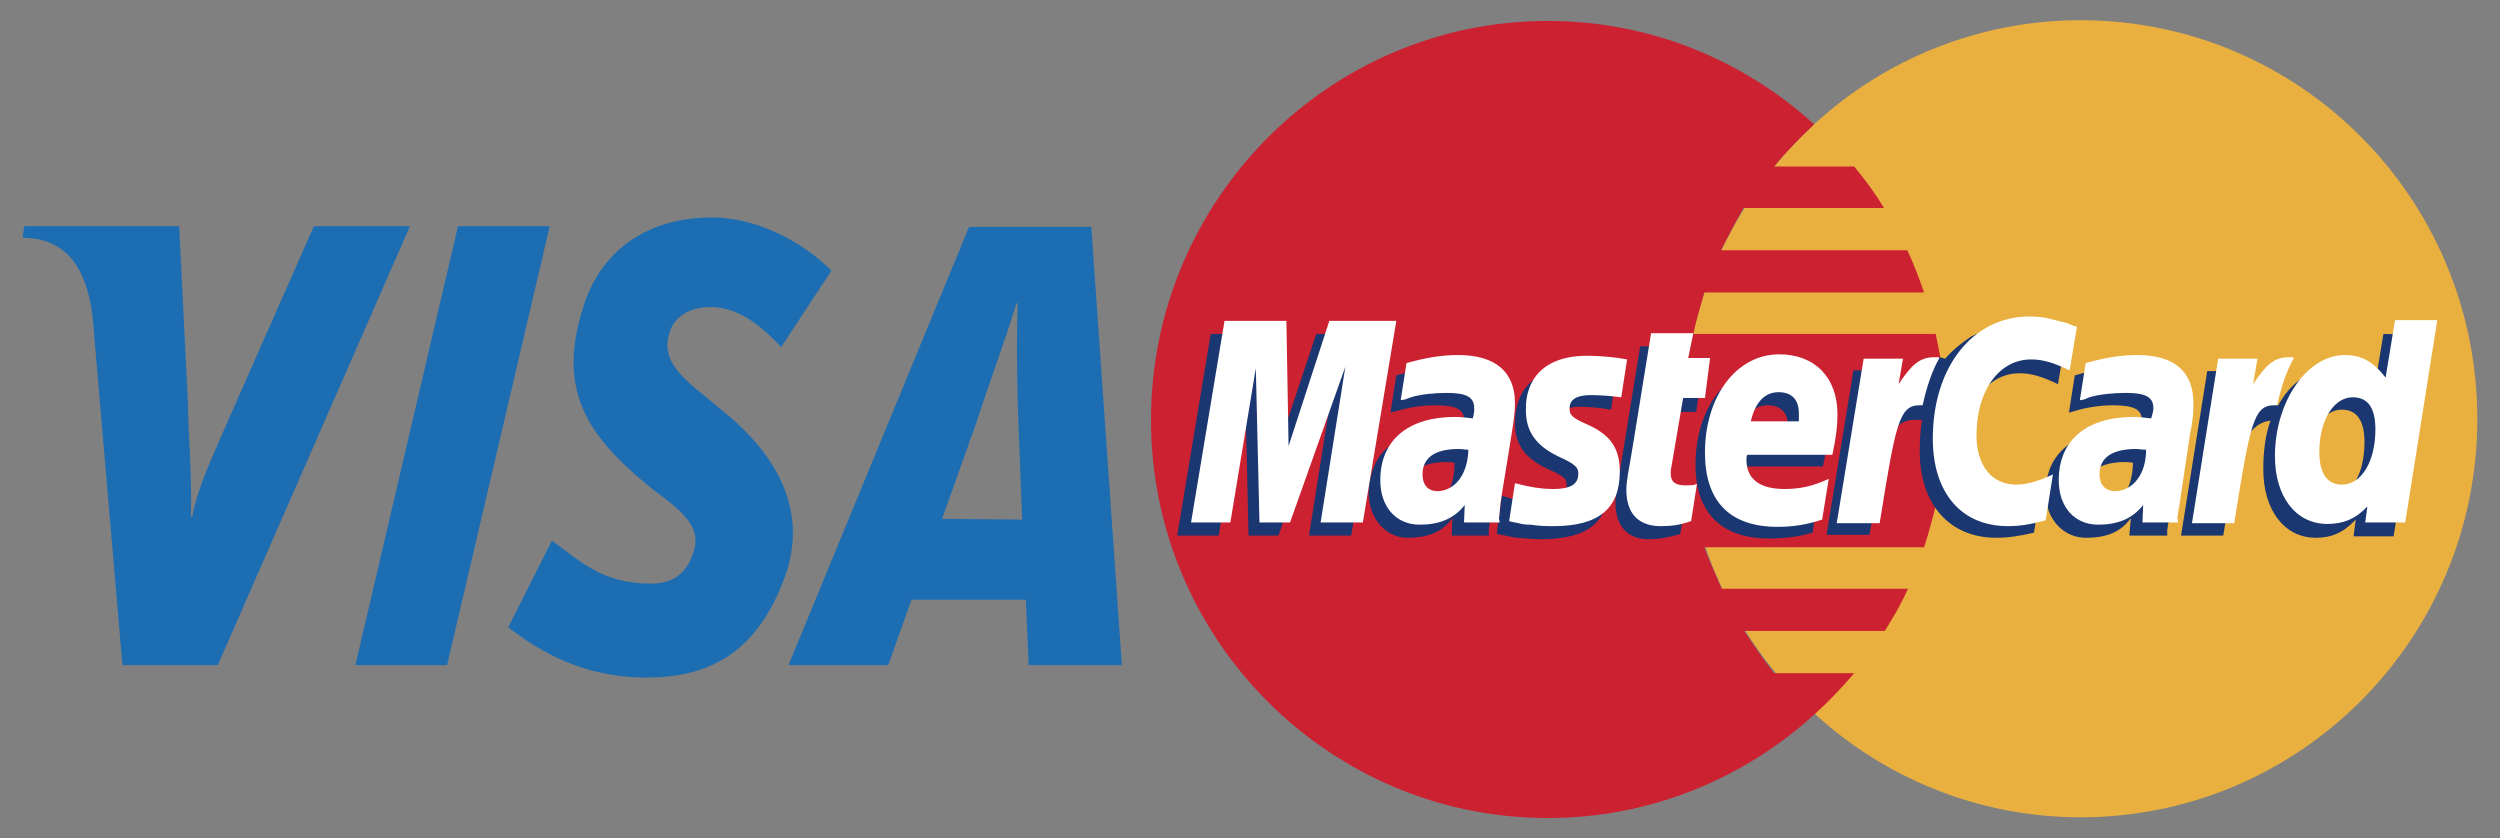
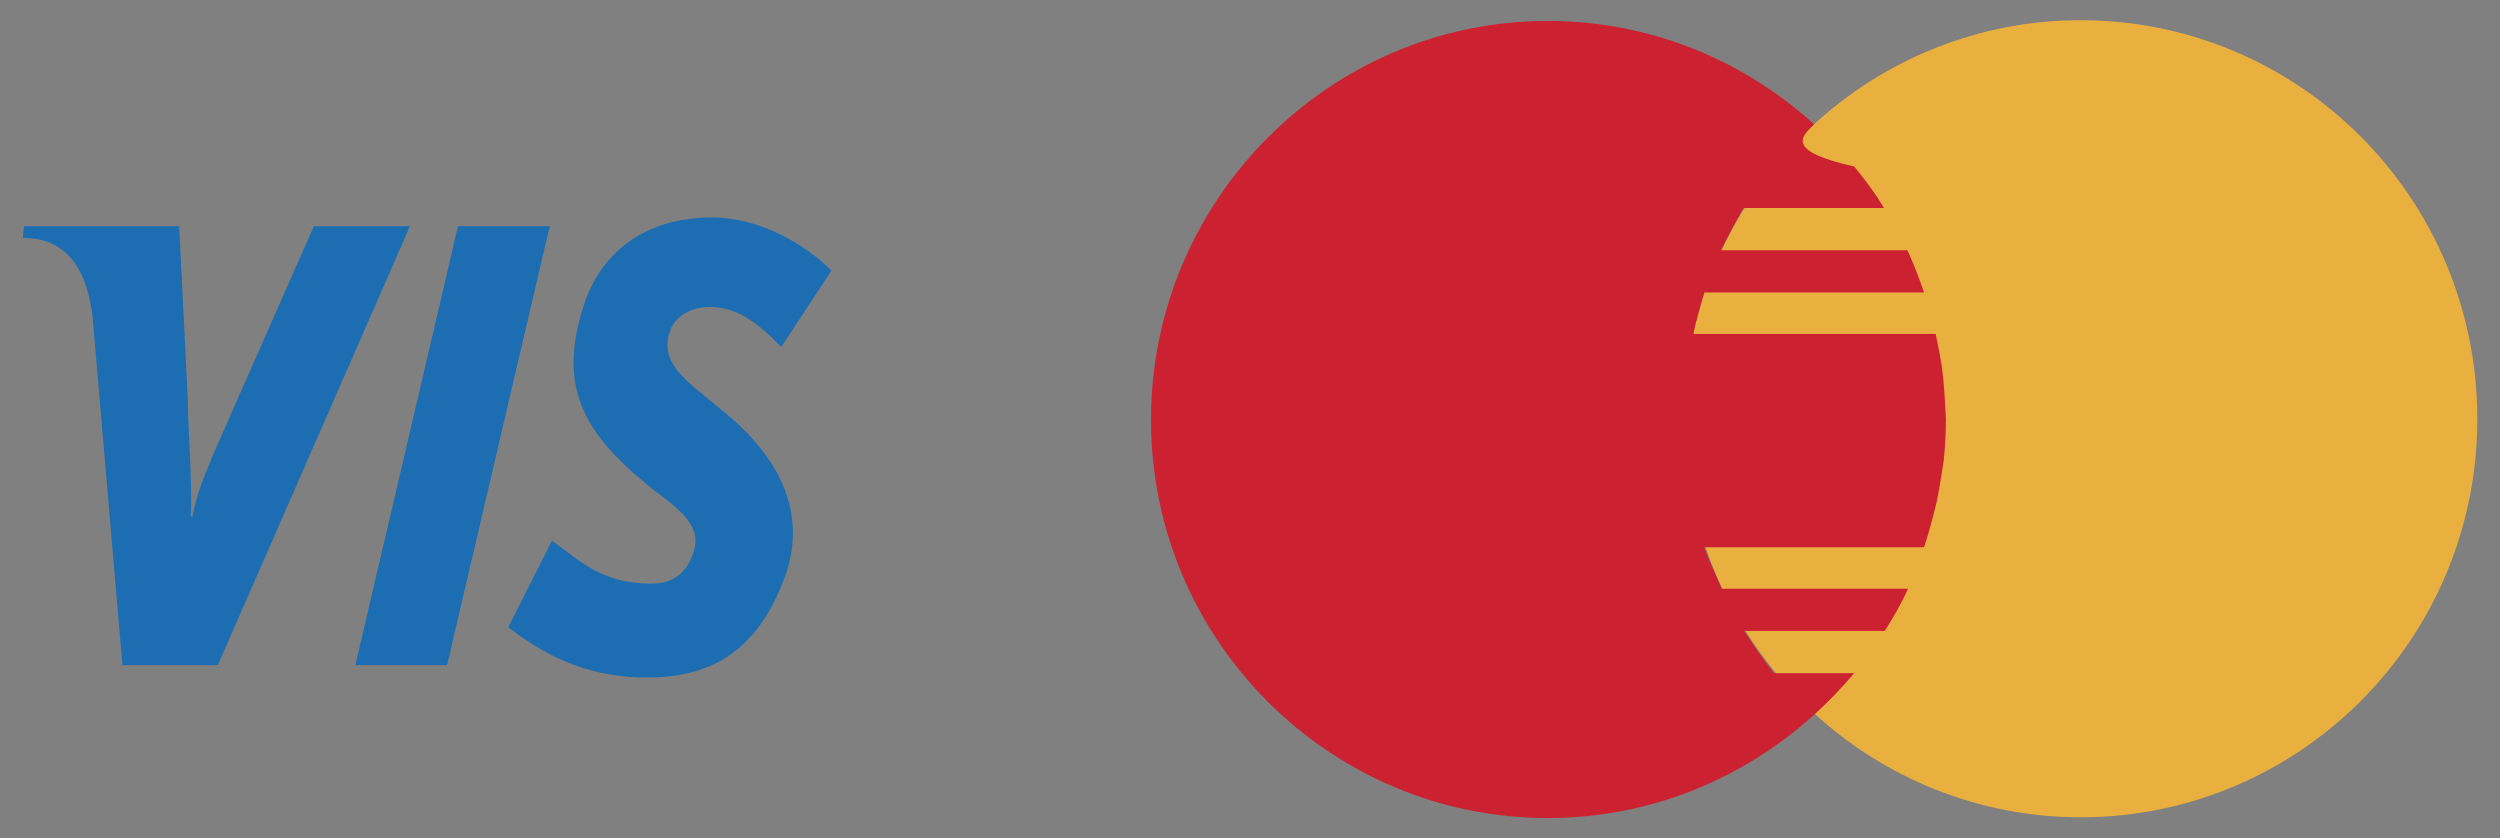
<svg xmlns="http://www.w3.org/2000/svg" version="1.1" width="340" height="114" viewBox="0 0 340 114" xml:space="preserve">
  <rect x="0" y="0" width="340" height="114" fill="#808080" stroke="none" />
  <desc>Created with Fabric.js 5.2.4</desc>
  <defs>
</defs>
  <rect x="0" y="0" width="100%" height="100%" fill="transparent" />
  <g transform="matrix(1 0 0 1 170 57)" id="5a68e634-0c67-4924-a024-d25d75102e38">
    <rect style="stroke: none; stroke-width: 1; stroke-dasharray: none; stroke-linecap: butt; stroke-dashoffset: 0; stroke-linejoin: miter; stroke-miterlimit: 4; fill: rgb(255,255,255); fill-rule: nonzero; opacity: 1; visibility: hidden;" vector-effect="non-scaling-stroke" x="-170" y="-57" rx="0" ry="0" width="340" height="114" />
  </g>
  <g transform="matrix(Infinity NaN NaN Infinity 0 0)" id="6ae49c9f-f33c-4225-928c-8fd621de08f1">
</g>
  <g transform="matrix(0.99 0 0 0.99 170 57)">
    <g style="" vector-effect="non-scaling-stroke">
      <g transform="matrix(1 0 0 1 114.1 -0.05)">
        <path style="stroke: none; stroke-width: 1; stroke-dasharray: none; stroke-linecap: butt; stroke-dashoffset: 0; stroke-linejoin: miter; stroke-miterlimit: 4; fill: rgb(233,176,64); fill-rule: evenodd; opacity: 1;" vector-effect="non-scaling-stroke" transform=" translate(-284.8, -58.45)" d="M 248.3 99 C 257.9 107.8 270.8 113.2 284.8 113.2 C 314.9 113.2 339.3 88.7 339.3 58.5 C 339.3 28.2 314.9 3.7 284.8 3.7 C 270.8 3.7 257.9 9.1 248.3 17.9 C 237.3 28 230.3 42.4 230.3 58.5 C 230.4 74.5 237.3 89 248.3 99 L 248.3 99 z" stroke-linecap="round" />
      </g>
      <g transform="matrix(1 0 0 1 41 0.05)">
-         <path style="stroke: none; stroke-width: 1; stroke-dasharray: none; stroke-linecap: butt; stroke-dashoffset: 0; stroke-linejoin: miter; stroke-miterlimit: 4; fill: rgb(204,33,49); fill-rule: evenodd; opacity: 1;" vector-effect="non-scaling-stroke" transform=" translate(-211.7, -58.55)" d="M 265.9 52.6 C 265.7 50.6 265.3 48.8 264.9 46.8 L 231.6 46.8 C 232 44.8 232.6 43 233.1 41.1 L 263.3 41.1 C 262.6 39.1 261.9 37.2 261 35.3 L 235.4 35.3 C 236.4 33.3 237.4 31.4 238.5 29.5 L 257.8 29.5 C 256.6 27.5 255.2 25.6 253.7 23.8 L 242.7 23.8 C 244.4 21.7 246.3 19.8 248.2 18 C 238.5 9.2 225.7 3.8 211.6 3.8 C 181.6 3.8 157.1 28.4 157.1 58.6 C 157.1 88.8 181.6 113.3 211.6 113.3 C 225.7 113.3 238.5 107.9 248.2 99.1 C 250.2 97.3 252 95.4 253.7 93.4 L 242.7 93.4 C 241.2 91.5 239.9 89.6 238.6 87.6 L 257.9 87.6 C 259.1 85.7 260.2 83.8 261.1 81.8 L 235.5 81.8 C 234.7 79.9 233.8 78 233.1 76.1 L 263.3 76.1 C 264 74 264.5 72 265 70 C 265.4 68.1 265.7 66.2 266 64.2 C 266.2 62.3 266.3 60.4 266.3 58.5 C 266.2 56.5 266.1 54.5 265.9 52.6 L 265.9 52.6 z" stroke-linecap="round" />
+         <path style="stroke: none; stroke-width: 1; stroke-dasharray: none; stroke-linecap: butt; stroke-dashoffset: 0; stroke-linejoin: miter; stroke-miterlimit: 4; fill: rgb(204,33,49); fill-rule: evenodd; opacity: 1;" vector-effect="non-scaling-stroke" transform=" translate(-211.7, -58.55)" d="M 265.9 52.6 C 265.7 50.6 265.3 48.8 264.9 46.8 L 231.6 46.8 C 232 44.8 232.6 43 233.1 41.1 L 263.3 41.1 C 262.6 39.1 261.9 37.2 261 35.3 L 235.4 35.3 C 236.4 33.3 237.4 31.4 238.5 29.5 L 257.8 29.5 C 256.6 27.5 255.2 25.6 253.7 23.8 C 244.4 21.7 246.3 19.8 248.2 18 C 238.5 9.2 225.7 3.8 211.6 3.8 C 181.6 3.8 157.1 28.4 157.1 58.6 C 157.1 88.8 181.6 113.3 211.6 113.3 C 225.7 113.3 238.5 107.9 248.2 99.1 C 250.2 97.3 252 95.4 253.7 93.4 L 242.7 93.4 C 241.2 91.5 239.9 89.6 238.6 87.6 L 257.9 87.6 C 259.1 85.7 260.2 83.8 261.1 81.8 L 235.5 81.8 C 234.7 79.9 233.8 78 233.1 76.1 L 263.3 76.1 C 264 74 264.5 72 265 70 C 265.4 68.1 265.7 66.2 266 64.2 C 266.2 62.3 266.3 60.4 266.3 58.5 C 266.2 56.5 266.1 54.5 265.9 52.6 L 265.9 52.6 z" stroke-linecap="round" />
      </g>
      <g transform="matrix(1 0 0 1 75.8 2.05)">
-         <path style="stroke: none; stroke-width: 1; stroke-dasharray: none; stroke-linecap: butt; stroke-dashoffset: 0; stroke-linejoin: miter; stroke-miterlimit: 4; fill: rgb(27,55,113); fill-rule: evenodd; opacity: 1;" vector-effect="non-scaling-stroke" transform=" translate(-246.5, -60.55)" d="M 229.8 74.3 C 228 74.8 226.7 75 225.4 75 C 222.6 75 220.9 73.2 220.9 70 C 220.9 69.3 221 68.7 221.1 67.9 L 221.5 65.7 L 221.8 63.9 L 224.3 48.5 L 229.9 48.5 L 229.2 51.9 L 232.8 51.9 L 232 57.5 L 228.4 57.5 L 226.9 66.7 C 226.8 67.2 226.8 67.4 226.8 67.7 C 226.8 68.9 227.4 69.4 228.8 69.4 C 229.5 69.4 230 69.3 230.6 69.2 L 229.8 74.3 L 229.8 74.3 z M 248 74.1 C 245.9 74.7 244 74.9 242 74.9 C 235.6 74.9 231.9 71.5 231.9 64.8 C 231.9 57 236.2 51.3 242.2 51.3 C 247 51.3 250.1 54.5 250.1 59.5 C 250.1 61.2 249.9 62.8 249.4 65 L 237.6 65 C 237.5 65.4 237.5 65.6 237.5 65.7 C 237.5 68.3 239.3 69.7 242.7 69.7 C 244.9 69.7 246.7 69.2 248.8 68.3 L 248 74.1 z M 244.6 60.6 L 244.6 59.5 C 244.6 57.6 243.6 56.6 241.8 56.6 C 239.9 56.6 238.6 58 238 60.6 L 244.6 60.6 L 244.6 60.6 L 244.6 60.6 z M 184.6 74.5 L 178.8 74.5 L 182.2 53.1 L 174.6 74.5 L 170.5 74.5 L 170 53.2 L 166.4 74.5 L 160.7 74.5 L 165.3 46.8 L 173.9 46.8 L 174.1 63.9 L 179.8 46.8 L 189.2 46.8 L 184.6 74.5 L 184.6 74.5 z M 198.8 64.5 C 198.2 64.4 198.1 64.4 197.7 64.4 C 194.3 64.4 192.6 65.7 192.6 67.8 C 192.6 69.2 193.4 70.2 194.8 70.2 C 197.6 70.1 198.8 67.8 198.8 64.5 L 198.8 64.5 z M 203.5 74.5 L 198.4 74.5 L 198.5 72.1 C 197.2 73.9 195.4 74.8 192.3 74.8 C 189.5 74.8 187 72.3 187 68.6 C 187 67.6 187.2 66.6 187.5 65.7 C 188.5 62.2 191.9 60.1 197.3 60 C 198 60 199 60 199.9 60.1 C 200.1 59.4 200.1 59.1 200.1 58.6 C 200.1 57.1 198.9 56.6 196.1 56.6 C 194.4 56.6 192.5 56.9 191.2 57.3 L 190.4 57.5 L 190 57.6 L 190.8 52.5 C 193.5 51.7 195.5 51.3 197.7 51.3 C 202.8 51.3 205.5 53.7 205.5 58 C 205.5 59.1 205.6 60 205.2 62.4 L 203.9 70.5 L 203.7 71.9 L 203.6 73 L 203.5 73.7 L 203.5 74.5 L 203.5 74.5 z M 276.4 52.2 C 278.1 52.2 279.6 52.7 281.7 53.7 L 282.7 47.7 C 282.1 47.4 282 47.4 281.2 47.1 L 278.8 46.4 C 278.1 46.2 277.1 46.1 276.1 46.1 C 273.2 46.1 271.5 46.2 269.7 47.2 C 268.7 47.9 267.5 48.7 266.2 50.2 L 265.5 50 L 259.5 54.2 L 259.8 51.8 L 253.6 51.8 L 249.9 74.4 L 255.8 74.4 L 258 62.3 C 258 62.3 258.8 60.6 259.2 60 C 260.3 58.6 261.3 58.6 262.5 58.6 L 263 58.6 C 262.8 60 262.7 61.5 262.7 62.9 C 262.7 70.2 266.8 74.8 273.2 74.8 C 274.8 74.8 276.2 74.6 278.4 74.1 L 279.4 67.7 C 277.5 68.7 275.8 69.2 274.4 69.2 C 270.9 69.2 268.9 66.6 268.9 62.4 C 268.9 56.5 272 52.2 276.4 52.2 L 276.4 52.2 z M 326.4 46.8 L 325.1 54.7 C 323.7 52.5 322 51.5 319.7 51.5 C 316.6 51.5 313.7 53.3 311.9 56.7 L 311.9 56.6 L 308.1 54.3 L 308.5 51.9 L 302.2 51.9 L 298.6 74.5 L 304.4 74.5 L 306.4 62.4 C 306.4 62.4 307.9 60.7 308.3 60.1 C 309.3 59 310.2 58.8 310.9 58.7 C 310.2 60.6 309.9 62.8 309.9 65.4 C 309.9 71 312.8 74.8 317.1 74.8 C 319.3 74.8 320.9 74.1 322.6 72.3 L 322.3 74.6 L 327.8 74.6 L 332.3 46.9 L 326.4 46.8 L 326.4 46.8 z M 319.1 69.2 C 317.1 69.2 316.1 67.7 316.1 64.8 C 316.1 60.4 318 57.2 320.7 57.2 C 322.8 57.2 323.8 58.8 323.8 61.6 C 323.8 66.1 322 69.2 319.1 69.2 L 319.1 69.2 z M 292 64.5 C 291.4 64.4 291.3 64.4 290.9 64.4 C 287.5 64.4 285.8 65.7 285.8 67.8 C 285.8 69.2 286.6 70.2 288 70.2 C 290.7 70.1 291.9 67.8 292 64.5 z M 296.7 74.5 L 291.5 74.5 L 291.7 72.1 C 290.4 73.9 288.6 74.8 285.5 74.8 C 282.6 74.8 280 72.4 280 68.6 C 280 63.2 284 60 290.4 60 C 291.1 60 292.1 60 292.9 60.1 C 293.1 59.4 293.2 59.1 293.2 58.6 C 293.2 57.1 292 56.6 289.2 56.6 C 287.6 56.6 285.6 56.9 284.3 57.3 L 283.6 57.5 L 283.2 57.6 L 284 52.5 C 286.7 51.7 288.7 51.3 290.9 51.3 C 296 51.3 298.6 53.7 298.6 58 C 298.6 59.1 298.8 60 298.3 62.4 L 297.1 70.5 L 297 72 L 296.8 73.1 L 296.7 73.8 L 296.7 74.5 L 296.7 74.5 L 296.7 74.5 z M 215.9 56.8 C 217 56.8 218.6 56.9 220.3 57.2 L 221.1 51.9 C 219.4 51.7 217.1 51.4 215.8 51.4 C 209.2 51.4 207.1 55 207.1 59.1 C 207.1 61.8 208.3 63.8 211.5 65.3 C 213.9 66.4 214.2 66.6 214.2 67.7 C 214.2 69.1 213 70 210.7 70 C 208.9 70 207.2 69.7 205.3 69 L 204.6 74.2 L 204.7 74.3 L 205.8 74.5 C 206.2 74.6 206.6 74.7 207.3 74.8 C 208.7 74.9 209.9 75 210.7 75 C 217.3 75 220 72.5 220 67.5 C 220 64.4 218.5 62.5 215.6 61.2 C 213.1 60.1 212.8 59.9 212.8 58.8 C 213 57.7 214.1 56.8 215.9 56.8 L 215.9 56.8 z" stroke-linecap="round" />
-       </g>
+         </g>
      <g transform="matrix(1 0 0 1 77.5 0.35)">
-         <path style="stroke: none; stroke-width: 1; stroke-dasharray: none; stroke-linecap: butt; stroke-dashoffset: 0; stroke-linejoin: miter; stroke-miterlimit: 4; fill: rgb(255,255,255); fill-rule: evenodd; opacity: 1;" vector-effect="non-scaling-stroke" transform=" translate(-248.2, -58.85)" d="M 284.3 45.8 L 283.3 51.8 C 281.2 50.8 279.7 50.3 278 50.3 C 273.6 50.3 270.5 54.6 270.5 60.7 C 270.5 64.9 272.6 67.5 276 67.5 C 277.4 67.5 279.1 67 281 66.1 L 280 72.4 C 277.8 73 276.4 73.2 274.8 73.2 C 268.4 73.2 264.5 68.6 264.5 61.2 C 264.5 51.3 270 44.4 277.8 44.4 C 278.8 44.4 279.8 44.5 280.5 44.7 L 282.9 45.3 C 283.6 45.6 283.8 45.7 284.3 45.8 L 284.3 45.8 z M 265.3 50 L 264.7 50 C 262.7 50 261.6 51 259.8 53.7 L 260.4 50.2 L 255 50.2 L 251.3 72.8 L 257.2 72.8 C 259.4 59 259.9 56.6 262.7 56.6 L 263.1 56.6 C 263.7 53.9 264.4 51.9 265.4 50.1 L 265.3 50 L 265.3 50 z M 231.3 72.5 C 229.7 73.1 228.4 73.2 227.1 73.2 C 224.1 73.2 222.4 71.5 222.4 68.2 C 222.4 67.6 222.5 66.9 222.6 66.2 L 223 63.9 L 223.3 62.1 L 225.8 46.7 L 231.6 46.7 L 230.9 50.1 L 233.9 50.1 L 233.2 55.6 L 230.2 55.6 L 228.6 65 C 228.5 65.4 228.5 65.7 228.5 66 C 228.5 67.1 229.1 67.6 230.5 67.6 C 231.2 67.6 231.7 67.6 232.1 67.4 L 231.3 72.5 L 231.3 72.5 z M 208.6 57.3 C 208.6 60.1 209.9 62.1 213 63.6 C 215.4 64.7 215.8 65.1 215.8 66 C 215.8 67.4 214.8 68.1 212.4 68.1 C 210.6 68.1 209 67.8 207.1 67.3 L 206.3 72.5 L 206.6 72.6 L 207.6 72.8 C 208 72.9 208.4 73 209.2 73 C 210.5 73.2 211.6 73.2 212.4 73.2 C 218.6 73.2 221.5 70.8 221.5 65.7 C 221.5 62.6 220.3 60.8 217.4 59.4 C 214.9 58.3 214.6 58 214.6 57 C 214.6 55.8 215.6 55.2 217.5 55.2 C 218.6 55.2 220.2 55.3 221.7 55.5 L 222.5 50.3 C 221 50 218.7 49.8 217.3 49.8 C 210.9 49.7 208.5 53.2 208.6 57.3 L 208.6 57.3 z M 329.4 72.7 L 323.9 72.7 L 324.2 70.5 C 322.6 72.2 320.9 72.9 318.7 72.9 C 314.4 72.9 311.5 69.2 311.5 63.6 C 311.5 56.1 315.9 49.7 321.1 49.7 C 323.5 49.7 325.1 50.7 326.7 52.8 L 328 44.9 L 333.8 44.9 L 329.4 72.7 L 329.4 72.7 z M 320.7 67.5 C 323.4 67.5 325.3 64.3 325.3 59.9 C 325.3 57 324.3 55.5 322.2 55.5 C 319.6 55.5 317.6 58.6 317.6 63 C 317.6 66 318.7 67.5 320.7 67.5 L 320.7 67.5 z M 249.3 72.3 C 247.2 73 245.3 73.3 243.2 73.3 C 236.6 73.3 233.2 69.8 233.2 63.1 C 233.2 55.4 237.5 49.6 243.4 49.6 C 248.3 49.6 251.4 52.8 251.4 57.8 C 251.4 59.5 251.2 61.1 250.7 63.4 L 239 63.4 C 238.9 63.7 238.9 63.9 238.9 64.1 C 238.9 66.7 240.7 68.1 244.1 68.1 C 246.3 68.1 248.1 67.7 250.2 66.7 L 249.3 72.3 L 249.3 72.3 z M 246.1 58.8 L 246.1 57.7 C 246.1 55.8 245.1 54.8 243.3 54.8 C 241.4 54.8 240.1 56.2 239.5 58.8 L 246.1 58.8 L 246.1 58.8 z M 186.2 72.7 L 180.4 72.7 L 183.8 51.3 L 176.2 72.7 L 172 72.7 L 171.5 51.5 L 168 72.7 L 162.6 72.7 L 167.2 45 L 175.7 45 L 176 62.2 L 181.6 45 L 190.8 45 L 186.2 72.7 L 186.2 72.7 z M 200.7 62.7 C 200.1 62.7 199.9 62.6 199.4 62.6 C 196.1 62.6 194.4 63.8 194.4 66.1 C 194.4 67.5 195.1 68.4 196.5 68.4 C 198.9 68.3 200.6 66.1 200.7 62.7 L 200.7 62.7 z M 205 72.7 L 200.1 72.7 L 200.2 70.3 C 198.7 72.2 196.7 73 194 73 C 190.8 73 188.6 70.6 188.6 66.9 C 188.6 61.4 192.4 58.2 198.9 58.2 C 199.6 58.2 200.4 58.3 201.3 58.4 C 201.5 57.7 201.5 57.4 201.5 57 C 201.5 55.5 200.5 54.9 197.7 54.9 C 196 54.9 194.1 55.1 192.8 55.5 L 192 55.8 L 191.4 55.9 L 192.2 50.8 C 195.1 50 197.1 49.7 199.3 49.7 C 204.4 49.7 207.1 52 207.1 56.3 C 207.1 57.4 207 58.3 206.6 60.8 L 205.3 68.8 L 205.1 70.2 L 205 71.3 L 204.9 72.1 L 205 72.7 L 205 72.7 z M 293.8 62.7 C 293.1 62.7 292.8 62.6 292.5 62.6 C 289.1 62.6 287.4 63.8 287.4 66.1 C 287.4 67.5 288.2 68.4 289.6 68.4 C 292 68.3 293.8 66.1 293.8 62.7 L 293.8 62.7 z M 298.2 72.7 L 293.3 72.7 L 293.4 70.3 C 291.9 72.2 289.9 73 287.2 73 C 284 73 281.8 70.6 281.8 66.9 C 281.8 61.4 285.6 58.2 292.1 58.2 C 292.8 58.2 293.6 58.3 294.5 58.4 C 294.7 57.7 294.8 57.4 294.8 57 C 294.8 55.5 293.8 54.9 291 54.9 C 289.3 54.9 287.3 55.1 286 55.5 L 285.3 55.8 L 284.7 55.9 L 285.5 50.8 C 288.4 50 290.4 49.7 292.6 49.7 C 297.7 49.7 300.3 52 300.3 56.3 C 300.3 57.4 300.3 58.3 299.8 60.8 L 298.6 68.8 L 298.4 70.2 L 298.2 71.3 L 298.1 72.1 L 298.2 72.7 L 298.2 72.7 L 298.2 72.7 z M 314 50 L 313.4 50 C 311.4 50 310.3 51 308.5 53.7 L 309.1 50.2 L 303.7 50.2 L 300.1 72.8 L 305.9 72.8 C 308.1 59 308.6 56.6 311.4 56.6 L 311.8 56.6 C 312.4 53.9 313.1 51.9 314.1 50.1 L 314 50 L 314 50 z" stroke-linecap="round" />
-       </g>
+         </g>
      <g transform="matrix(1 0 0 1 -109.55 3.65)">
        <polygon style="stroke: none; stroke-width: 1; stroke-dasharray: none; stroke-linecap: butt; stroke-dashoffset: 0; stroke-linejoin: miter; stroke-miterlimit: 4; fill: rgb(29,109,179); fill-rule: evenodd; opacity: 1;" vector-effect="non-scaling-stroke" points="-13.35,30.15 0.75,-30.15 13.35,-30.15 -0.75,30.15 " />
      </g>
      <g transform="matrix(1 0 0 1 -142 3.65)">
        <path style="stroke: none; stroke-width: 1; stroke-dasharray: none; stroke-linecap: butt; stroke-dashoffset: 0; stroke-linejoin: miter; stroke-miterlimit: 4; fill: rgb(29,109,179); fill-rule: evenodd; opacity: 1;" vector-effect="non-scaling-stroke" transform=" translate(-28.7, -62.15)" d="M 42.1 32 L 30.8 57.6 C 27.9 64.3 26.2 67.7 25.4 71.9 L 25.2 71.9 C 25.4 66.5 24.8 59.9 24.8 56.2 L 23.6 32 L 2.3 32 L 2.1 33.6 C 7.6 33.6 10.8 37.1 11.7 44.4 L 15.8 92.3 L 28.9 92.3 L 55.3 32 L 42.1 32 L 42.1 32 z" stroke-linecap="round" />
      </g>
      <g transform="matrix(1 0 0 1 -40.5 3.7)">
-         <path style="stroke: none; stroke-width: 1; stroke-dasharray: none; stroke-linecap: butt; stroke-dashoffset: 0; stroke-linejoin: miter; stroke-miterlimit: 4; fill: rgb(29,109,179); fill-rule: evenodd; opacity: 1;" vector-effect="non-scaling-stroke" transform=" translate(-130.2, -62.2)" d="M 148.9 32.1 L 132.1 32.1 L 107.3 92.3 L 121 92.3 L 124.2 83.3 L 139.9 83.3 L 140.3 92.3 L 153.1 92.3 L 148.9 32.1 z M 128.4 72.2 L 133.1 59 C 134.5 54.6 137.8 45.6 138.6 42.6 L 138.8 42.6 C 138.6 46.3 138.7 52.3 138.8 56.8 L 139.4 72.3 L 128.4 72.2 L 128.4 72.2 z" stroke-linecap="round" />
-       </g>
+         </g>
      <g transform="matrix(1 0 0 1 -79.7 3.9)">
        <path style="stroke: none; stroke-width: 1; stroke-dasharray: none; stroke-linecap: butt; stroke-dashoffset: 0; stroke-linejoin: miter; stroke-miterlimit: 4; fill: rgb(29,109,179); fill-rule: evenodd; opacity: 1;" vector-effect="non-scaling-stroke" transform=" translate(-91, -62.4)" d="M 87.8 94 C 78.9 94 73 90.3 68.8 87.1 L 74.8 75.2 C 78.6 77.9 81.6 81.1 88.4 81.1 C 90.6 81.1 92.7 80.4 93.9 77.7 C 95.7 73.8 93.5 71.7 88.6 68.1 L 86.2 66.1 C 78.9 59.6 75.7 53.5 79.2 42.8 C 81.4 36 87.2 30.8 96.8 30.8 C 103.4 30.8 109.6 34.5 113.2 38.1 L 106.3 48.6 C 102.8 44.9 99.9 43.1 96.5 43.1 C 93.8 43.1 91.8 44.4 91.1 46.2 C 89.8 49.6 91.5 51.9 95.4 55 L 98.3 57.4 C 107.2 64.6 109.3 72.2 107.1 79.3 C 103.1 91.3 95.6 94 87.8 94 L 87.8 94 z" stroke-linecap="round" />
      </g>
    </g>
  </g>
</svg>